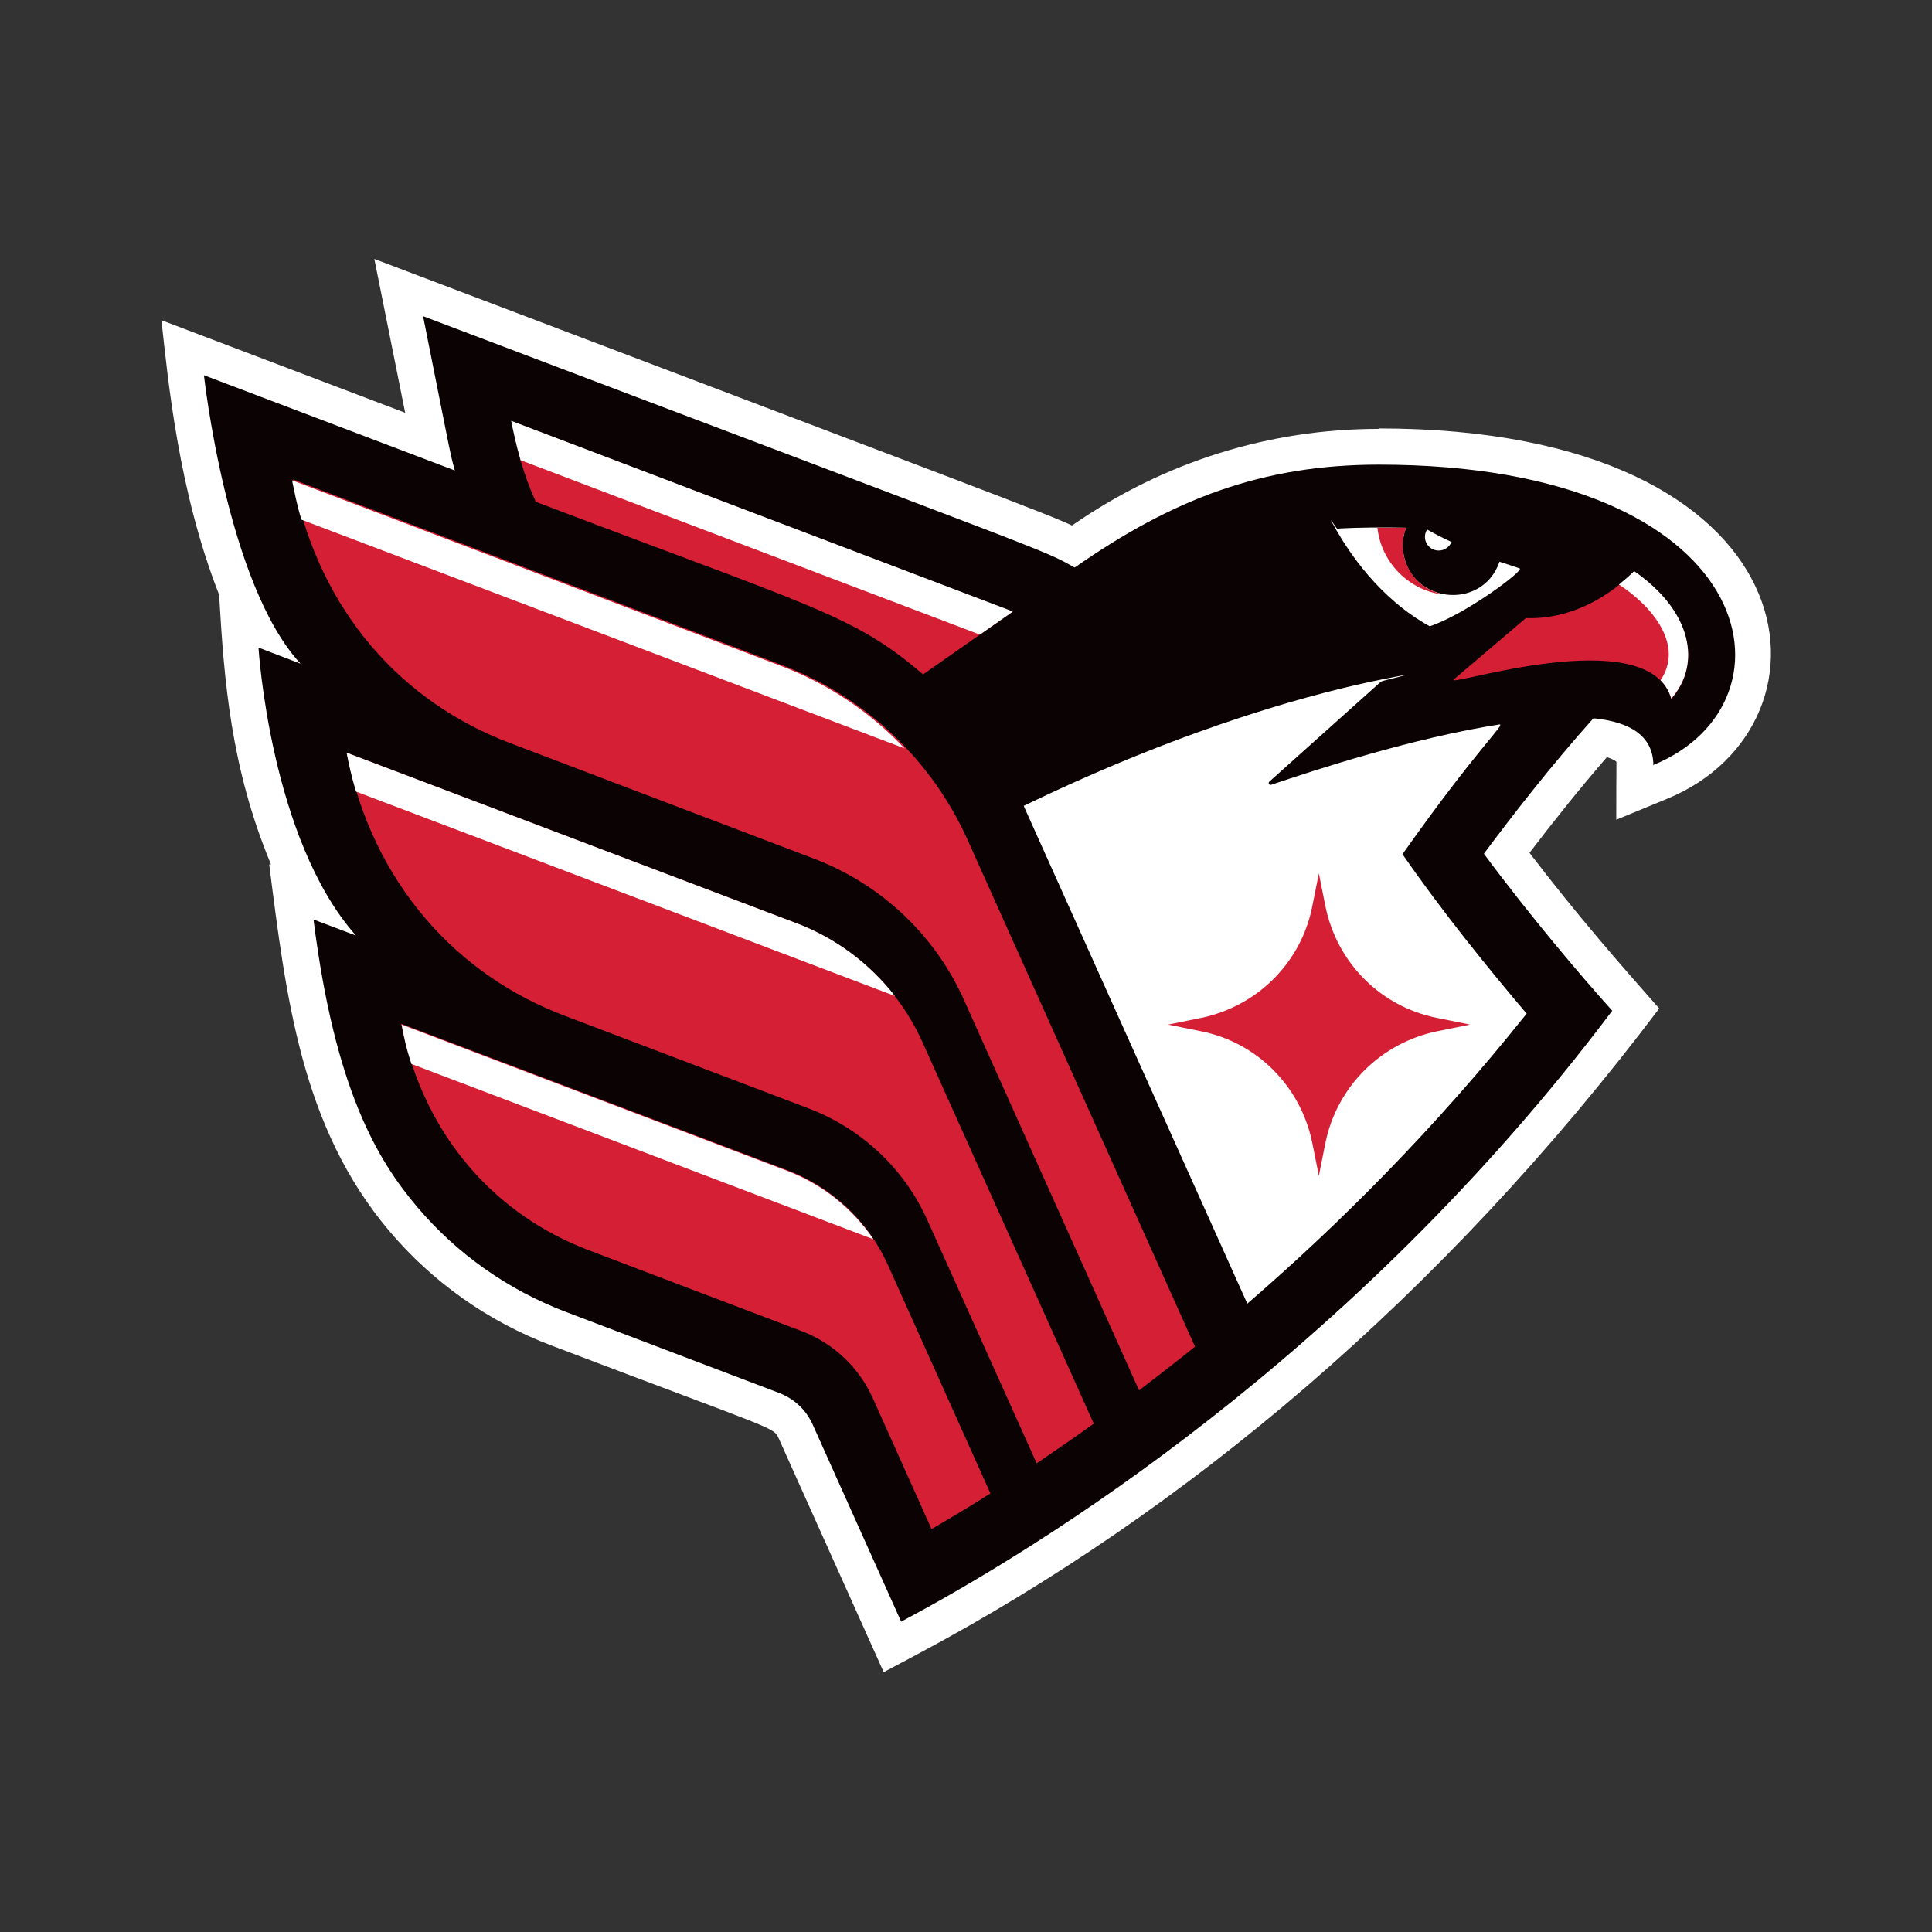
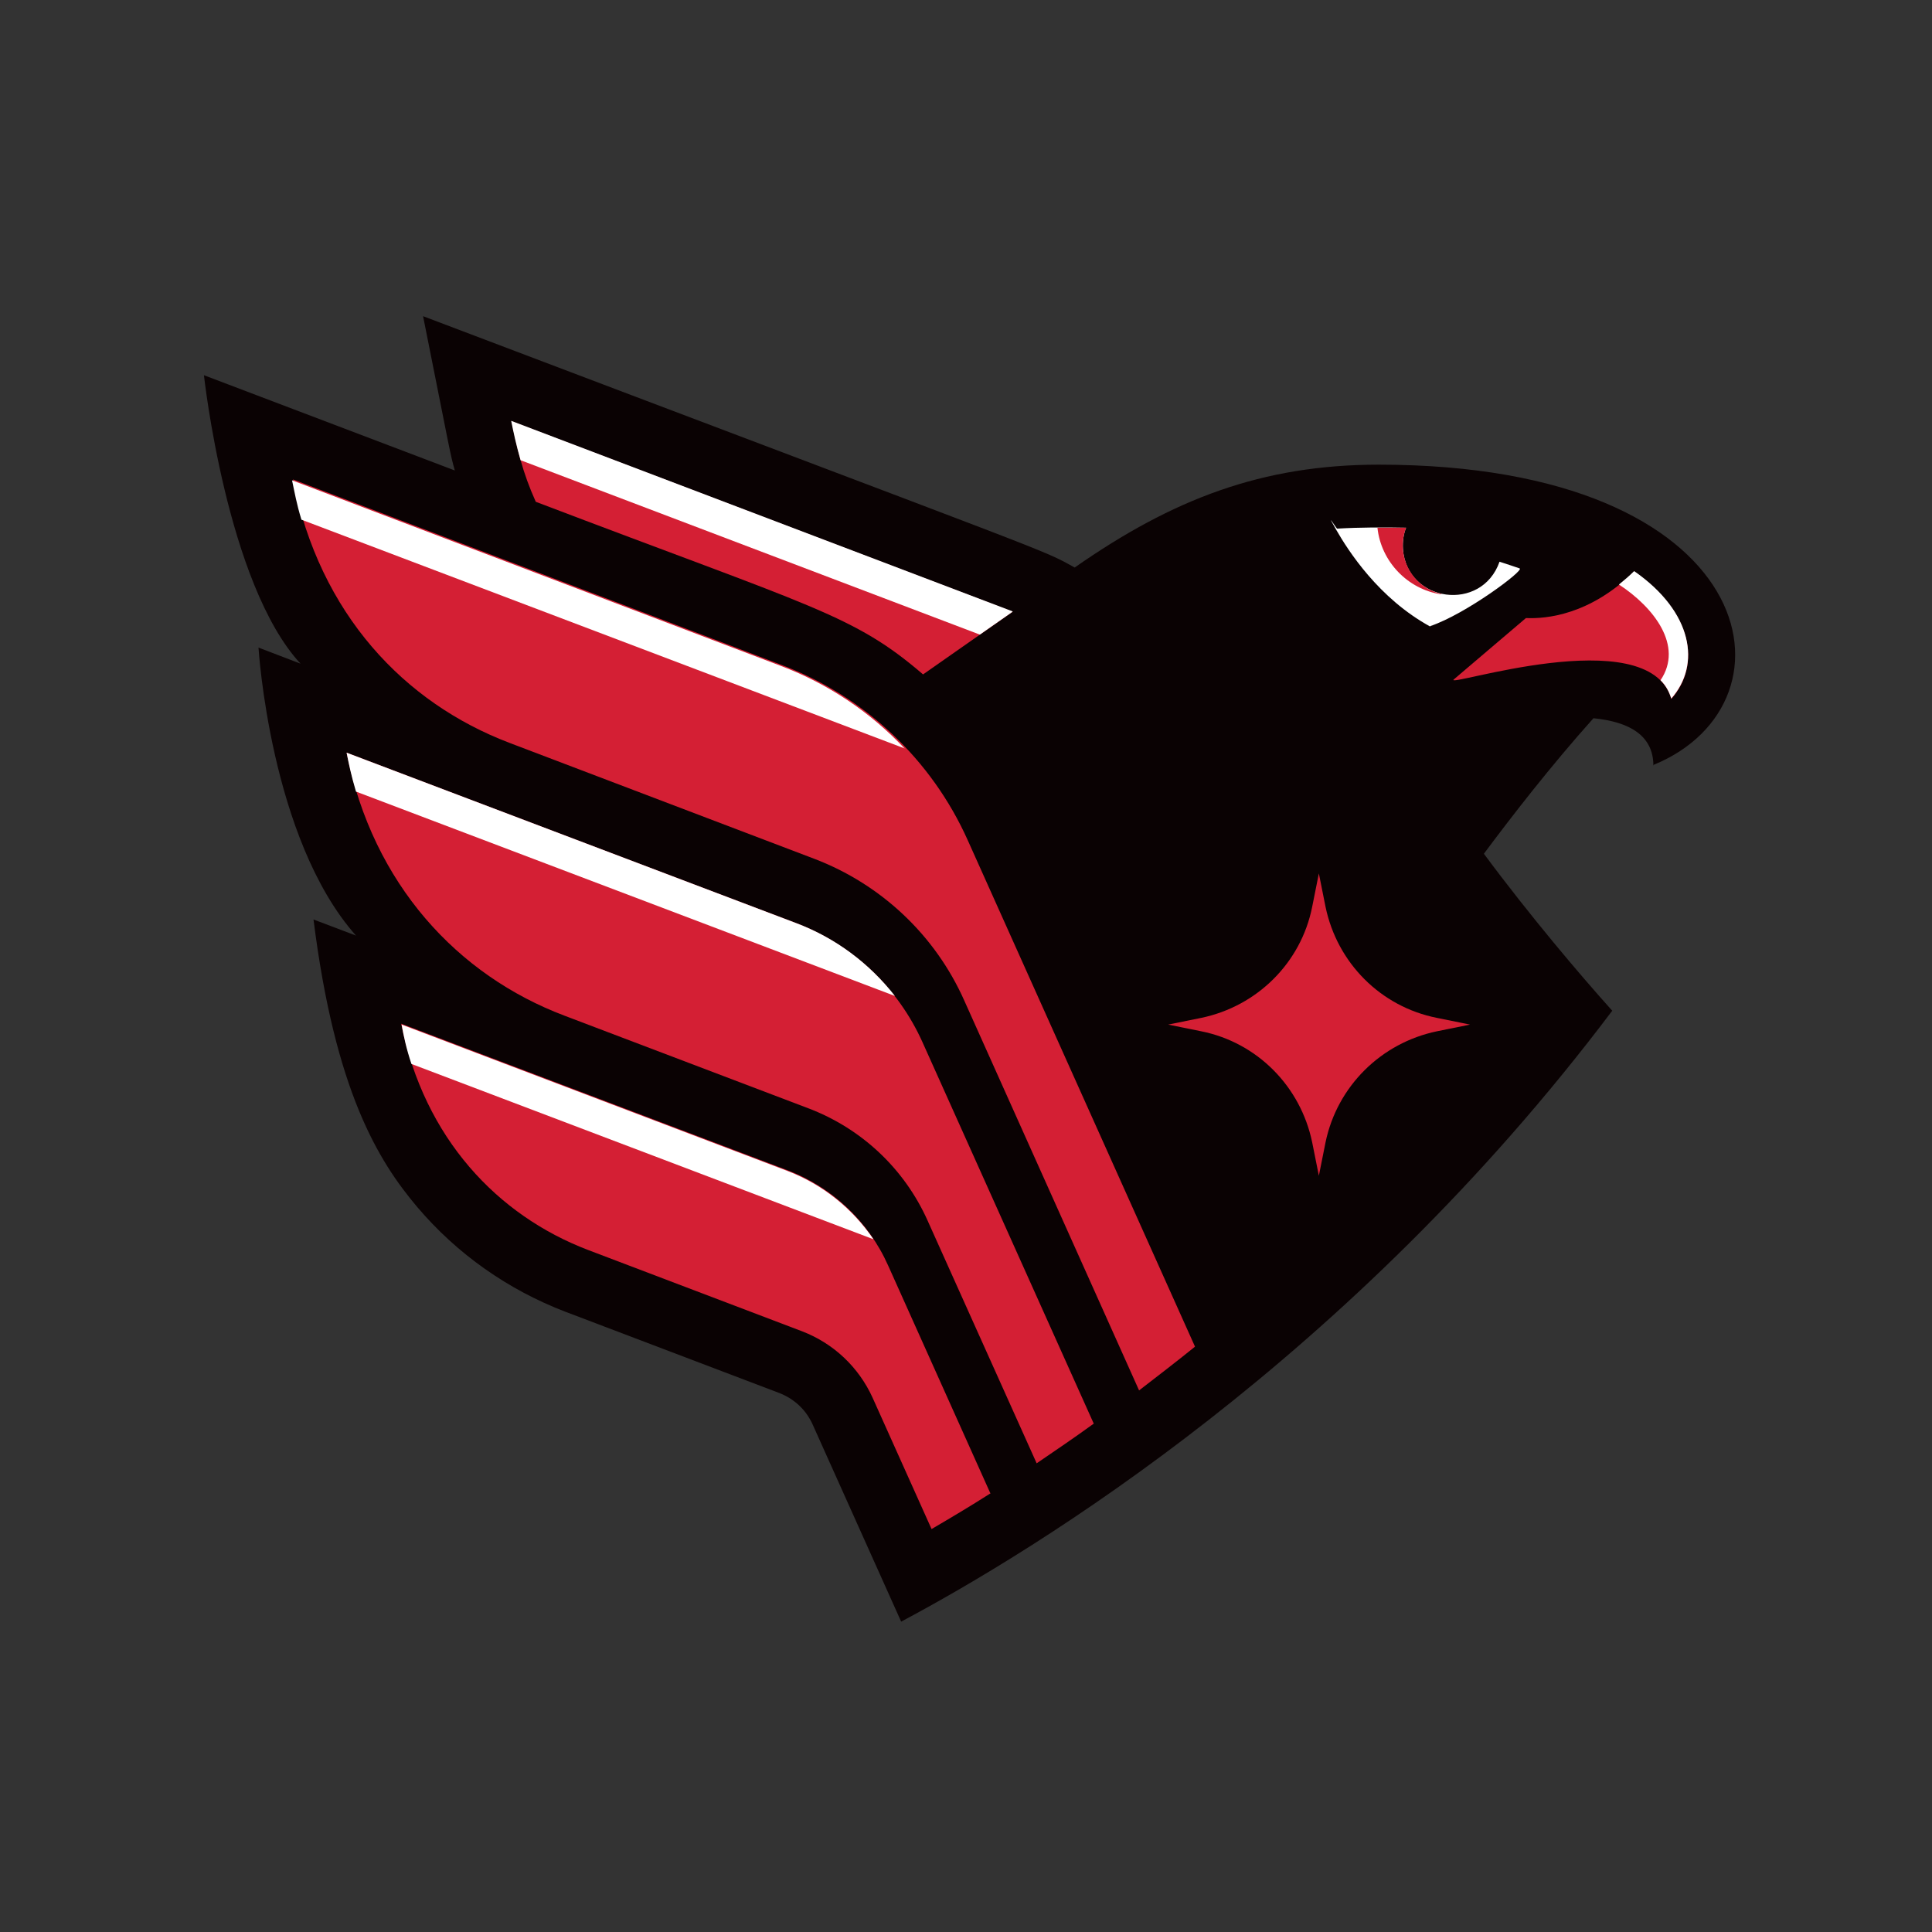
<svg xmlns="http://www.w3.org/2000/svg" id="Layer_1" version="1.1" viewBox="0 0 432 432">
  <rect x="0" y="0" width="432" height="432" fill="#333333" stroke="none" />
  <defs>
    <style>
      .st0 {
        fill: #0a0203;
      }

      .st1 {
        fill: #d41f34;
      }

      .st2 {
        fill: #fff;
      }
    </style>
  </defs>
-   <path class="st2" d="M308.3,95.9c-24.4,0-48,7.3-68.6,21.6-6.3-2.9-15.3-6.2-156-59.6l6.9,34.4-54.5-20.7c1.5,13.6,3.8,38.2,12.9,61.4,1.1,19.1,2.6,38.7,11.6,60.3h-.4c3.8,29.9,7.2,58.7,26.8,81.9,9.7,11.5,22.3,20.4,36.4,25.7,51.3,19.5,49.5,18.1,50.8,20.9l23.4,52.1,7.7-4.1c59.7-31.8,117.1-79.9,165.7-144.3-9-10.2-18.3-20.8-29-34.8,4.8-6.3,10.9-14,17.3-21.4,1.6.5,2.1,1,2.1,1,.1.3,0,0,0,13l11.4-4.7c40.2-16.5,33.8-82.8-64.6-82.8Z" />
  <path class="st0" d="M369.7,171.2c0-6.7-5.3-9.8-13.4-10.6-9.5,10.6-18.4,22.1-24.5,30.3,10.3,13.9,21.6,27.2,28.7,35.1-58.5,77.7-128.9,120.6-159,136.6l-19.8-44.1c-1.5-3.3-4.1-5.7-7.4-7l-47.9-18.2c-12.8-4.9-24.2-12.9-33.1-23.4-8.8-10.4-18.4-26.1-23.2-64.3l9.5,3.6c-19.2-21.6-21.8-64.4-21.8-64.4l9.4,3.6c-16.5-17.8-21.6-64.5-21.6-64.5l56.1,21.3c-1.1-3.9-.9-3.5-7.1-34.5,145,55,137.9,51.9,145.7,56.2,21.9-15.3,41.9-23,68-23,85.7,0,95.4,53.2,61.5,67.1Z" />
  <path class="st1" d="M226.4,136.8l-20,14c-15.6-13.4-24.4-14.9-86.6-38.6-3-6.7-4.1-11.6-5.4-18l112.1,42.6Z" />
  <path class="st2" d="M226.4,136.8h0l-7.3,5.1-102.7-39c-1-3.5-1.6-6.3-2.1-8.8l112.1,42.6Z" />
-   <path class="st2" d="M341.4,226.6c-20.5,25.7-42,47.2-62.5,64.9l-50-111.3c38.2-18.5,67.3-25.7,79.7-28.2s.4.2.2.4l-25,22.4c-.3.3,0,.8.4.7,10-3.4,31.8-10.5,51-13.5,1.7-.3-4.5,4.8-21.6,29,8.9,12.9,19.4,25.8,27.8,35.7Z" />
  <path class="st1" d="M296.4,255.4l-1.5,7.5-1.5-7.5c-2.6-12.5-12.3-22.3-24.8-24.8l-7.4-1.5,7.4-1.5c12.5-2.6,22.3-12.3,24.8-24.8l1.5-7.5,1.5,7.5c2.6,12.5,12.3,22.3,24.9,24.8l7.4,1.5-7.4,1.5c-12.5,2.6-22.3,12.3-24.9,24.8" />
  <path class="st1" d="M267.1,301.2c-4.2,3.4-8.4,6.6-12.4,9.7l-39.1-87.2c-6.5-14.6-18.6-26-33.6-31.7l-68.1-25.9c-23.4-8.9-42.4-28.7-48.4-58.9l109.3,41.5c18.5,7,33.5,21.1,41.6,39.2l50.8,113.2Z" />
  <path class="st1" d="M244.6,318.3c-4.4,3.2-8.7,6.1-12.8,8.9l-24.4-54.3c-5.2-11.6-14.8-20.6-26.7-25.1l-54.5-20.7c-23.8-9-42.8-29.3-48.7-58.8l100.5,38.1c12.6,4.8,22.8,14.4,28.3,26.7l38.3,85.3Z" />
  <path class="st1" d="M221.5,333.9c-4.7,3-9.1,5.6-13.2,8l-13.2-29.4c-3.1-6.8-8.7-12.1-15.7-14.8l-47.9-18.2c-20.2-7.7-36.6-24.9-41.8-50.6l86.2,32.7c10.1,3.8,18.3,11.5,22.7,21.4l22.8,50.8Z" />
  <path class="st2" d="M202.4,167.4l-135-51.2c-1.1-3.6-1.5-6-2.1-8.8l109.3,41.5c10.6,4,20.1,10.4,27.7,18.5Z" />
  <path class="st2" d="M200.1,222.7l-120.5-45.7c-1.1-3.7-1.6-6.2-2.1-8.7l100.5,38.1c8.8,3.3,16.4,9,22.1,16.3Z" />
  <path class="st2" d="M195.3,277.1l-103.3-39.2c-1.2-3.6-1.7-6.1-2.2-8.8l86.2,32.7c7.9,3,14.6,8.4,19.3,15.3Z" />
  <path class="st2" d="M319.8,140.1c-11.5-6.3-18.3-16.9-21-21.6s0-.3.2-.3c5.1-.3,10.3-.3,15.4-.2-.6,1.5-.8,3.1-.7,4.8.9,11.9,17.6,14.2,21.6,2.8,1.8.6,3.4,1.1,4.5,1.5s-12,10.2-20,12.9Z" />
  <path class="st1" d="M322.3,132.9c-7.5-1.1-13.5-7.3-14.3-14.9,2.1,0,4.3,0,6.4,0-2.4,6.3,1.3,13.3,7.9,14.8Z" />
-   <path class="st2" d="M324.5,121.3c-.5,1.1-1.6,1.8-2.8,1.8-2.4,0-3.9-2.6-2.6-4.7,1.8,1,3.7,2,5.5,2.8Z" />
  <path class="st1" d="M373.7,156.2c-5.2-17.6-51.3-2.1-48.6-4.3l16.1-13.7c4.6.2,14.3-.7,24.2-10.4,13.1,9.1,15,20.9,8.3,28.5Z" />
  <path class="st2" d="M373.7,156.2c-.5-1.6-1.2-2.9-2.4-4.1,5.2-7.7-1.5-16.3-9.3-21.4,1.1-.9,2.3-1.9,3.4-3,13.1,9.1,15,20.9,8.3,28.5Z" />
</svg>